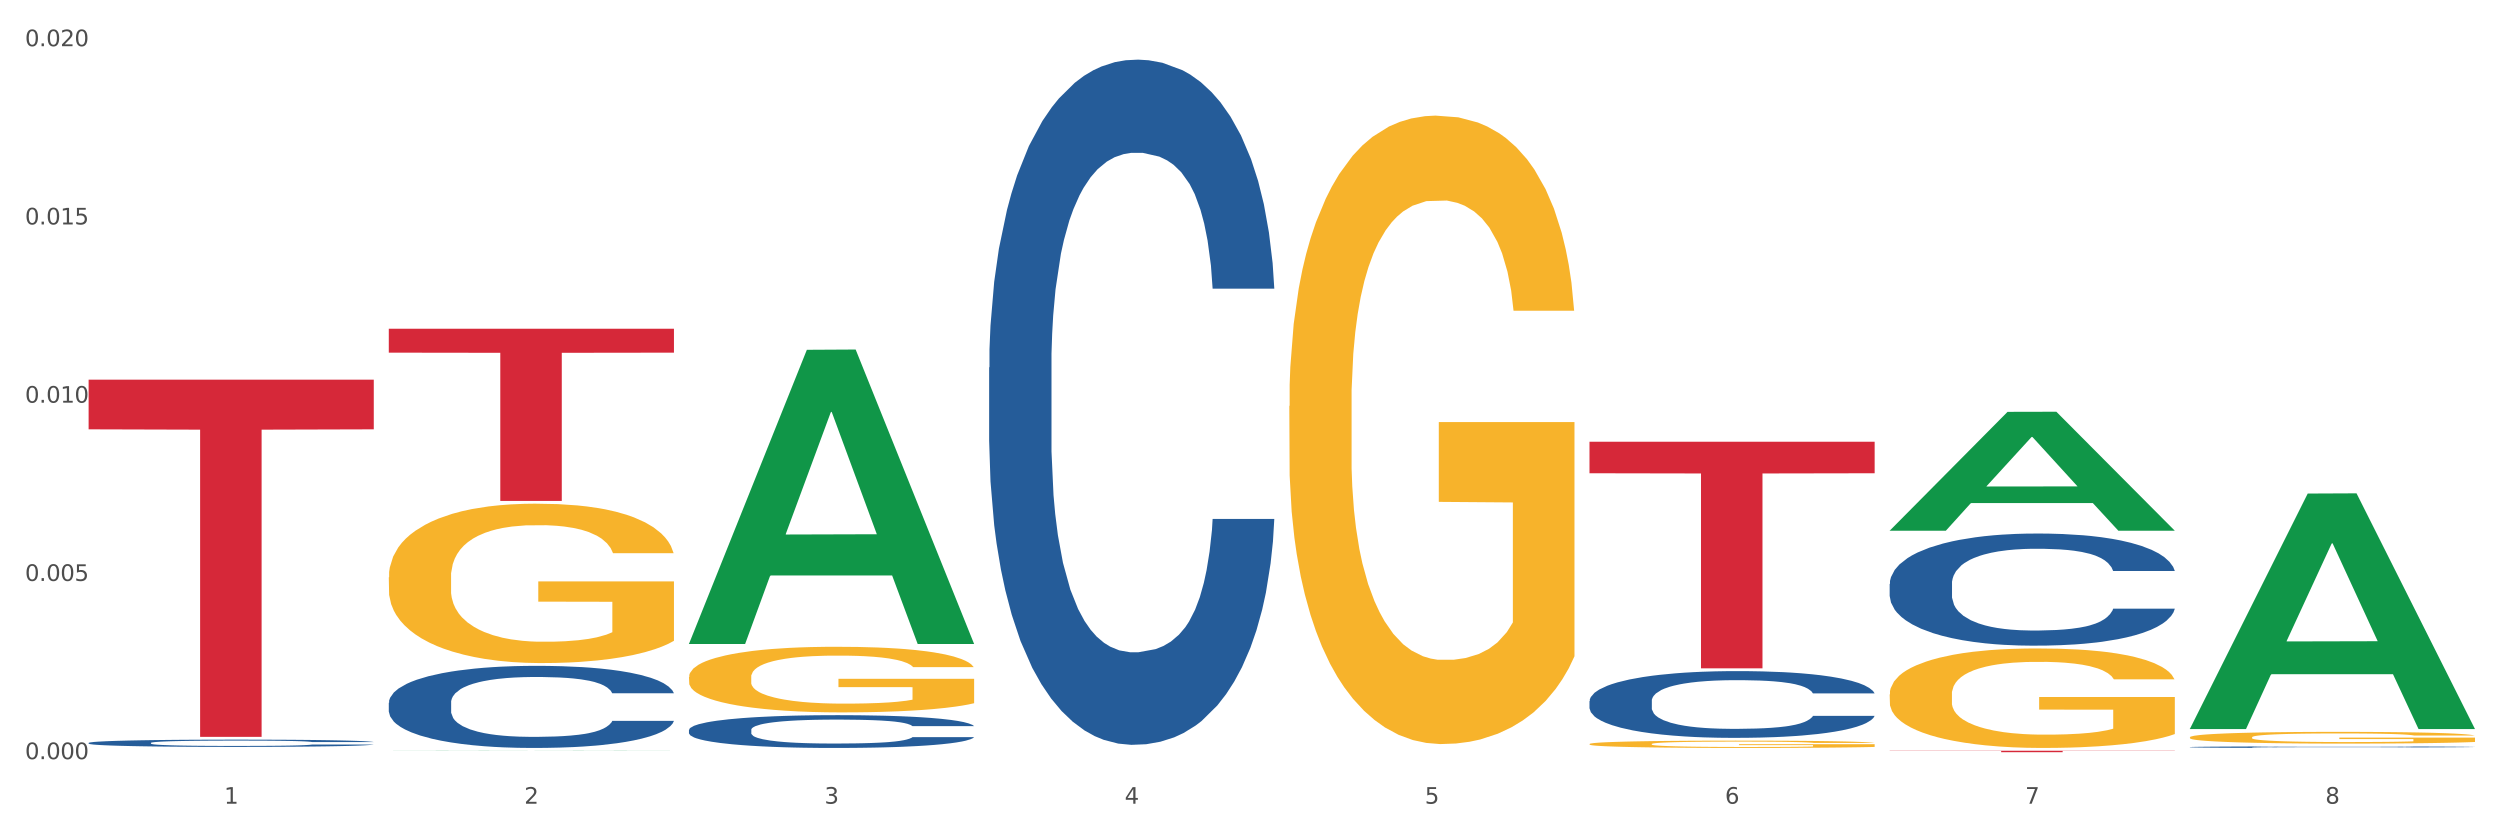
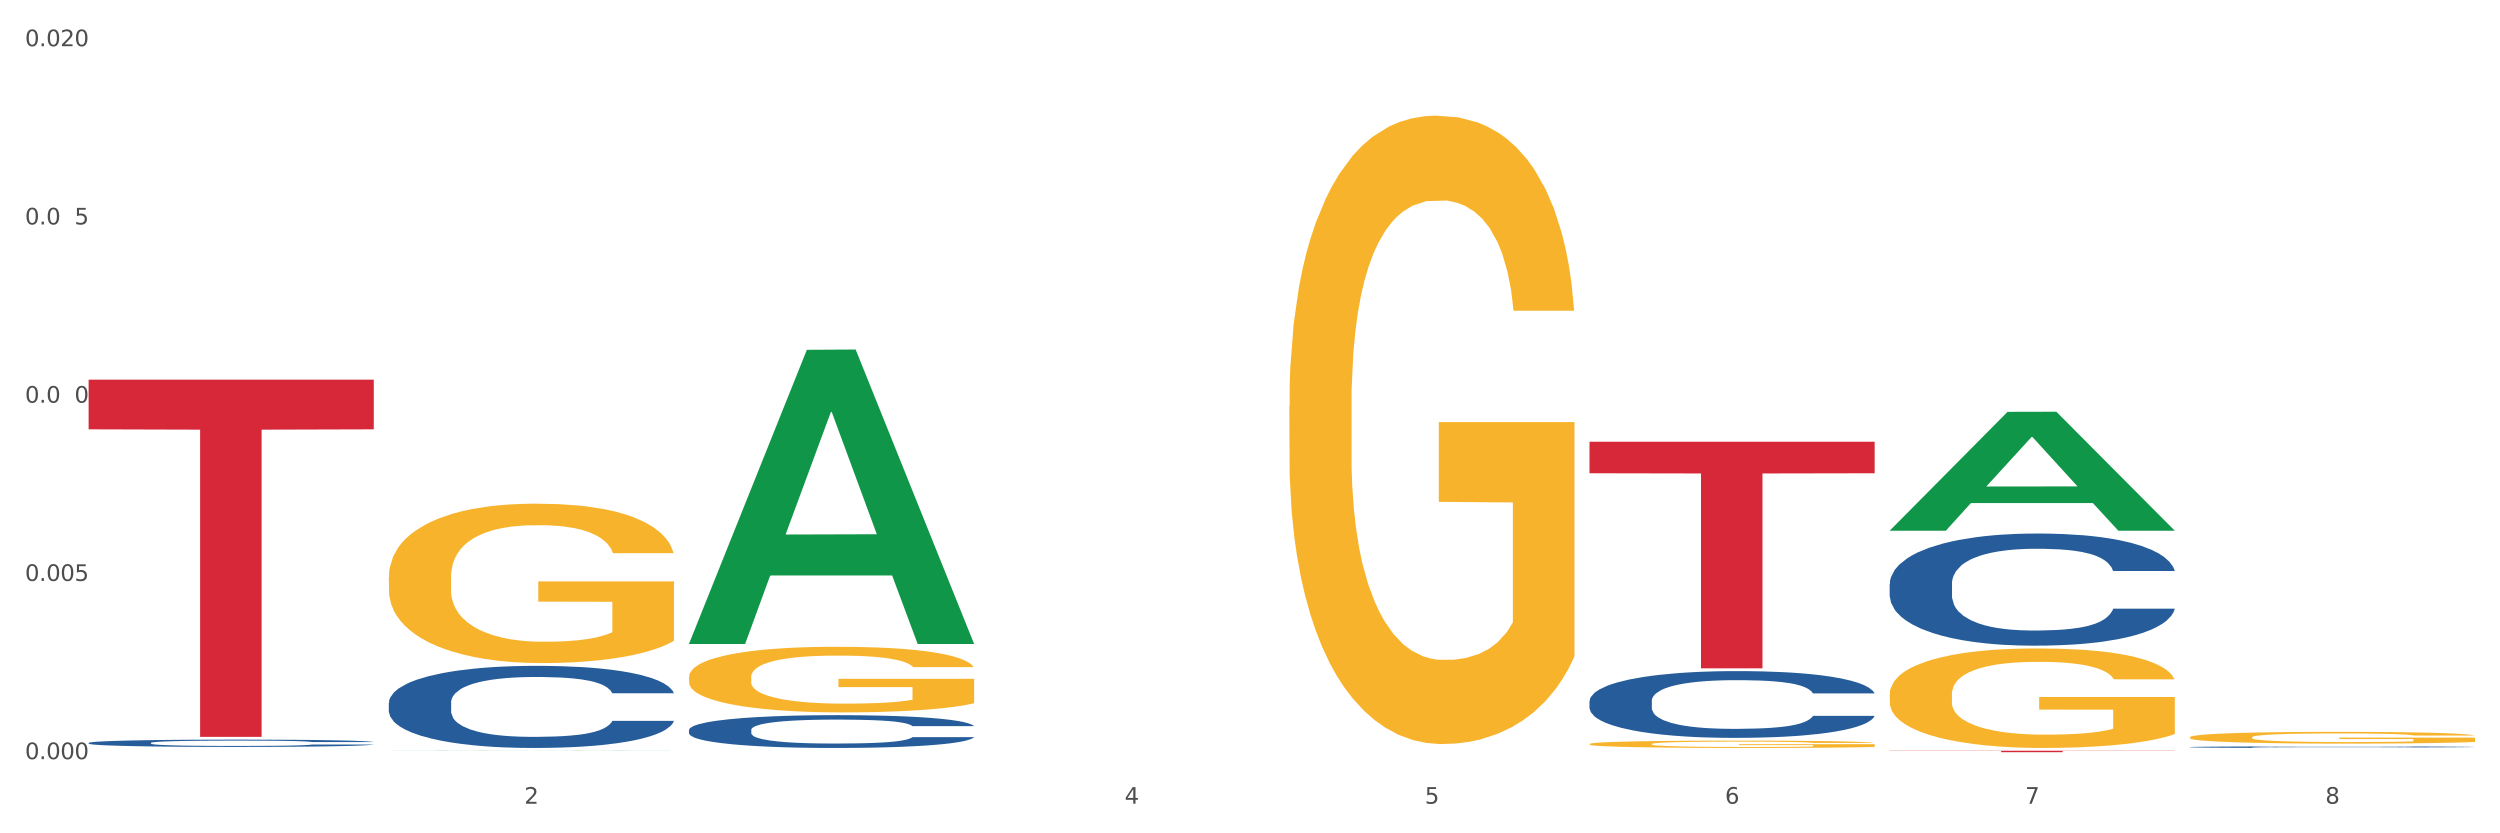
<svg xmlns="http://www.w3.org/2000/svg" xmlns:xlink="http://www.w3.org/1999/xlink" width="1080pt" height="360pt" viewBox="0 0 1080 360" version="1.1">
  <rect x="0" y="0" width="1080" height="360" fill="#333333" stroke="none" />
  <defs>
    <style type="text/css">*{stroke-linejoin: round; stroke-linecap: butt}</style>
  </defs>
  <g id="figure_1">
    <g id="patch_1">
      <path d="M 0 360  L 1080 360  L 1080 0  L 0 0  z " style="fill: #ffffff; stroke: #ffffff; stroke-linejoin: miter" />
    </g>
    <g id="axes_1">
      <g id="matplotlib.axis_1">
        <g id="xtick_1">
          <g id="text_1">
            <g style="fill: #4d4d4d" transform="translate(96.825 347.204) scale(0.096 -0.096)">
              <defs>
-                 <path id="DejaVuSans-31" d="M 794 531  L 1825 531  L 1825 4091  L 703 3866  L 703 4441  L 1819 4666  L 2450 4666  L 2450 531  L 3481 531  L 3481 0  L 794 0  L 794 531  z " transform="scale(0.016)" />
-               </defs>
+                 </defs>
              <use xlink:href="#DejaVuSans-31" />
            </g>
          </g>
        </g>
        <g id="xtick_2">
          <g id="text_2">
            <g style="fill: #4d4d4d" transform="translate(226.5 347.204) scale(0.096 -0.096)">
              <defs>
                <path id="DejaVuSans-32" d="M 1228 531  L 3431 531  L 3431 0  L 469 0  L 469 531  Q 828 903 1448 1529  Q 2069 2156 2228 2338  Q 2531 2678 2651 2914  Q 2772 3150 2772 3378  Q 2772 3750 2511 3984  Q 2250 4219 1831 4219  Q 1534 4219 1204 4116  Q 875 4013 500 3803  L 500 4441  Q 881 4594 1212 4672  Q 1544 4750 1819 4750  Q 2544 4750 2975 4387  Q 3406 4025 3406 3419  Q 3406 3131 3298 2873  Q 3191 2616 2906 2266  Q 2828 2175 2409 1742  Q 1991 1309 1228 531  z " transform="scale(0.016)" />
              </defs>
              <use xlink:href="#DejaVuSans-32" />
            </g>
          </g>
        </g>
        <g id="xtick_3">
          <g id="text_3">
            <g style="fill: #4d4d4d" transform="translate(356.175 347.204) scale(0.096 -0.096)">
              <defs>
-                 <path id="DejaVuSans-33" d="M 2597 2516  Q 3050 2419 3304 2112  Q 3559 1806 3559 1356  Q 3559 666 3084 287  Q 2609 -91 1734 -91  Q 1441 -91 1130 -33  Q 819 25 488 141  L 488 750  Q 750 597 1062 519  Q 1375 441 1716 441  Q 2309 441 2620 675  Q 2931 909 2931 1356  Q 2931 1769 2642 2001  Q 2353 2234 1838 2234  L 1294 2234  L 1294 2753  L 1863 2753  Q 2328 2753 2575 2939  Q 2822 3125 2822 3475  Q 2822 3834 2567 4026  Q 2313 4219 1838 4219  Q 1578 4219 1281 4162  Q 984 4106 628 3988  L 628 4550  Q 988 4650 1302 4700  Q 1616 4750 1894 4750  Q 2613 4750 3031 4423  Q 3450 4097 3450 3541  Q 3450 3153 3228 2886  Q 3006 2619 2597 2516  z " transform="scale(0.016)" />
-               </defs>
+                 </defs>
              <use xlink:href="#DejaVuSans-33" />
            </g>
          </g>
        </g>
        <g id="xtick_4">
          <g id="text_4">
            <g style="fill: #4d4d4d" transform="translate(485.85 347.204) scale(0.096 -0.096)">
              <defs>
                <path id="DejaVuSans-34" d="M 2419 4116  L 825 1625  L 2419 1625  L 2419 4116  z M 2253 4666  L 3047 4666  L 3047 1625  L 3713 1625  L 3713 1100  L 3047 1100  L 3047 0  L 2419 0  L 2419 1100  L 313 1100  L 313 1709  L 2253 4666  z " transform="scale(0.016)" />
              </defs>
              <use xlink:href="#DejaVuSans-34" />
            </g>
          </g>
        </g>
        <g id="xtick_5">
          <g id="text_5">
            <g style="fill: #4d4d4d" transform="translate(615.525 347.204) scale(0.096 -0.096)">
              <defs>
                <path id="DejaVuSans-35" d="M 691 4666  L 3169 4666  L 3169 4134  L 1269 4134  L 1269 2991  Q 1406 3038 1543 3061  Q 1681 3084 1819 3084  Q 2600 3084 3056 2656  Q 3513 2228 3513 1497  Q 3513 744 3044 326  Q 2575 -91 1722 -91  Q 1428 -91 1123 -41  Q 819 9 494 109  L 494 744  Q 775 591 1075 516  Q 1375 441 1709 441  Q 2250 441 2565 725  Q 2881 1009 2881 1497  Q 2881 1984 2565 2268  Q 2250 2553 1709 2553  Q 1456 2553 1204 2497  Q 953 2441 691 2322  L 691 4666  z " transform="scale(0.016)" />
              </defs>
              <use xlink:href="#DejaVuSans-35" />
            </g>
          </g>
        </g>
        <g id="xtick_6">
          <g id="text_6">
            <g style="fill: #4d4d4d" transform="translate(745.2 347.204) scale(0.096 -0.096)">
              <defs>
                <path id="DejaVuSans-36" d="M 2113 2584  Q 1688 2584 1439 2293  Q 1191 2003 1191 1497  Q 1191 994 1439 701  Q 1688 409 2113 409  Q 2538 409 2786 701  Q 3034 994 3034 1497  Q 3034 2003 2786 2293  Q 2538 2584 2113 2584  z M 3366 4563  L 3366 3988  Q 3128 4100 2886 4159  Q 2644 4219 2406 4219  Q 1781 4219 1451 3797  Q 1122 3375 1075 2522  Q 1259 2794 1537 2939  Q 1816 3084 2150 3084  Q 2853 3084 3261 2657  Q 3669 2231 3669 1497  Q 3669 778 3244 343  Q 2819 -91 2113 -91  Q 1303 -91 875 529  Q 447 1150 447 2328  Q 447 3434 972 4092  Q 1497 4750 2381 4750  Q 2619 4750 2861 4703  Q 3103 4656 3366 4563  z " transform="scale(0.016)" />
              </defs>
              <use xlink:href="#DejaVuSans-36" />
            </g>
          </g>
        </g>
        <g id="xtick_7">
          <g id="text_7">
            <g style="fill: #4d4d4d" transform="translate(874.875 347.204) scale(0.096 -0.096)">
              <defs>
                <path id="DejaVuSans-37" d="M 525 4666  L 3525 4666  L 3525 4397  L 1831 0  L 1172 0  L 2766 4134  L 525 4134  L 525 4666  z " transform="scale(0.016)" />
              </defs>
              <use xlink:href="#DejaVuSans-37" />
            </g>
          </g>
        </g>
        <g id="xtick_8">
          <g id="text_8">
            <g style="fill: #4d4d4d" transform="translate(1004.55 347.204) scale(0.096 -0.096)">
              <defs>
                <path id="DejaVuSans-38" d="M 2034 2216  Q 1584 2216 1326 1975  Q 1069 1734 1069 1313  Q 1069 891 1326 650  Q 1584 409 2034 409  Q 2484 409 2743 651  Q 3003 894 3003 1313  Q 3003 1734 2745 1975  Q 2488 2216 2034 2216  z M 1403 2484  Q 997 2584 770 2862  Q 544 3141 544 3541  Q 544 4100 942 4425  Q 1341 4750 2034 4750  Q 2731 4750 3128 4425  Q 3525 4100 3525 3541  Q 3525 3141 3298 2862  Q 3072 2584 2669 2484  Q 3125 2378 3379 2068  Q 3634 1759 3634 1313  Q 3634 634 3220 271  Q 2806 -91 2034 -91  Q 1263 -91 848 271  Q 434 634 434 1313  Q 434 1759 690 2068  Q 947 2378 1403 2484  z M 1172 3481  Q 1172 3119 1398 2916  Q 1625 2713 2034 2713  Q 2441 2713 2670 2916  Q 2900 3119 2900 3481  Q 2900 3844 2670 4047  Q 2441 4250 2034 4250  Q 1625 4250 1398 4047  Q 1172 3844 1172 3481  z " transform="scale(0.016)" />
              </defs>
              <use xlink:href="#DejaVuSans-38" />
            </g>
          </g>
        </g>
        <g id="xtick_9" />
        <g id="xtick_10" />
        <g id="xtick_11" />
        <g id="xtick_12" />
        <g id="xtick_13" />
        <g id="xtick_14" />
        <g id="xtick_15" />
      </g>
      <g id="matplotlib.axis_2">
        <g id="ytick_1">
          <g id="text_9">
            <g style="fill: #4d4d4d" transform="translate(10.8 327.959) scale(0.096 -0.096)">
              <defs>
                <path id="DejaVuSans-30" d="M 2034 4250  Q 1547 4250 1301 3770  Q 1056 3291 1056 2328  Q 1056 1369 1301 889  Q 1547 409 2034 409  Q 2525 409 2770 889  Q 3016 1369 3016 2328  Q 3016 3291 2770 3770  Q 2525 4250 2034 4250  z M 2034 4750  Q 2819 4750 3233 4129  Q 3647 3509 3647 2328  Q 3647 1150 3233 529  Q 2819 -91 2034 -91  Q 1250 -91 836 529  Q 422 1150 422 2328  Q 422 3509 836 4129  Q 1250 4750 2034 4750  z " transform="scale(0.016)" />
                <path id="DejaVuSans-2e" d="M 684 794  L 1344 794  L 1344 0  L 684 0  L 684 794  z " transform="scale(0.016)" />
              </defs>
              <use xlink:href="#DejaVuSans-30" />
              <use xlink:href="#DejaVuSans-2e" transform="translate(63.623 0)" />
              <use xlink:href="#DejaVuSans-30" transform="translate(95.41 0)" />
              <use xlink:href="#DejaVuSans-30" transform="translate(159.033 0)" />
              <use xlink:href="#DejaVuSans-30" transform="translate(222.656 0)" />
            </g>
          </g>
        </g>
        <g id="ytick_2">
          <g id="text_10">
            <g style="fill: #4d4d4d" transform="translate(10.8 250.961) scale(0.096 -0.096)">
              <use xlink:href="#DejaVuSans-30" />
              <use xlink:href="#DejaVuSans-2e" transform="translate(63.623 0)" />
              <use xlink:href="#DejaVuSans-30" transform="translate(95.41 0)" />
              <use xlink:href="#DejaVuSans-30" transform="translate(159.033 0)" />
              <use xlink:href="#DejaVuSans-35" transform="translate(222.656 0)" />
            </g>
          </g>
        </g>
        <g id="ytick_3">
          <g id="text_11">
            <g style="fill: #4d4d4d" transform="translate(10.8 173.963) scale(0.096 -0.096)">
              <use xlink:href="#DejaVuSans-30" />
              <use xlink:href="#DejaVuSans-2e" transform="translate(63.623 0)" />
              <use xlink:href="#DejaVuSans-30" transform="translate(95.41 0)" />
              <use xlink:href="#DejaVuSans-31" transform="translate(159.033 0)" />
              <use xlink:href="#DejaVuSans-30" transform="translate(222.656 0)" />
            </g>
          </g>
        </g>
        <g id="ytick_4">
          <g id="text_12">
            <g style="fill: #4d4d4d" transform="translate(10.8 96.965) scale(0.096 -0.096)">
              <use xlink:href="#DejaVuSans-30" />
              <use xlink:href="#DejaVuSans-2e" transform="translate(63.623 0)" />
              <use xlink:href="#DejaVuSans-30" transform="translate(95.41 0)" />
              <use xlink:href="#DejaVuSans-31" transform="translate(159.033 0)" />
              <use xlink:href="#DejaVuSans-35" transform="translate(222.656 0)" />
            </g>
          </g>
        </g>
        <g id="ytick_5">
          <g id="text_13">
            <g style="fill: #4d4d4d" transform="translate(10.8 19.967) scale(0.096 -0.096)">
              <use xlink:href="#DejaVuSans-30" />
              <use xlink:href="#DejaVuSans-2e" transform="translate(63.623 0)" />
              <use xlink:href="#DejaVuSans-30" transform="translate(95.41 0)" />
              <use xlink:href="#DejaVuSans-32" transform="translate(159.033 0)" />
              <use xlink:href="#DejaVuSans-30" transform="translate(222.656 0)" />
            </g>
          </g>
        </g>
        <g id="ytick_6" />
        <g id="ytick_7" />
        <g id="ytick_8" />
        <g id="ytick_9" />
      </g>
      <g id="PolyCollection_1">
        <path d="M 167.958 324.392  L 168.085 324.391  L 218.886 324.312  L 239.968 324.312  L 291.149 324.392  L 266.765 324.392  L 255.716 324.373  L 203.264 324.373  L 202.883 324.373  L 192.215 324.392  L 167.958 324.392  L 167.958 324.392  L 209.869 324.362  L 249.112 324.362  L 229.681 324.329  L 229.427 324.329  L 229.173 324.329  L 209.742 324.362  L 209.869 324.362  L 167.958 324.392  z " clip-path="url(#pd0678cd070)" style="fill: #109648" />
        <path d="M 686.658 302.876  L 686.804 302.849  L 686.804 302.112  L 687.241 301.111  L 688.843 299.267  L 690.881 297.871  L 694.376 296.238  L 696.269 295.553  L 698.745 294.789  L 703.841 293.551  L 709.666 292.498  L 713.743 291.918  L 716.801 291.549  L 723.645 290.891  L 727.577 290.601  L 731.654 290.364  L 735.149 290.206  L 740.973 290.022  L 745.633 289.943  L 751.021 289.916  L 755.535 289.943  L 761.505 290.048  L 770.242 290.364  L 773.591 290.549  L 778.105 290.865  L 782.765 291.286  L 786.551 291.707  L 790.92 292.313  L 795.434 293.104  L 799.802 294.104  L 802.86 295.026  L 805.336 296.001  L 807.52 297.186  L 809.122 298.477  L 809.85 299.557  L 783.202 299.557  L 782.474 298.582  L 781.018 297.529  L 779.562 296.818  L 777.96 296.238  L 775.484 295.58  L 773.3 295.158  L 769.66 294.658  L 766.311 294.342  L 763.544 294.157  L 760.195 293.999  L 753.059 293.841  L 747.963 293.841  L 744.759 293.894  L 740.828 294.025  L 737.479 294.21  L 733.547 294.526  L 730.489 294.868  L 727.431 295.316  L 725.684 295.632  L 723.063 296.212  L 721.315 296.686  L 718.985 297.502  L 717.675 298.082  L 715.345 299.583  L 714.326 300.69  L 713.889 301.453  L 713.597 302.296  L 713.597 306.405  L 714.471 308.249  L 715.199 309.039  L 716.364 309.935  L 718.548 311.094  L 721.752 312.227  L 725.101 313.043  L 727.868 313.544  L 730.489 313.912  L 733.11 314.202  L 736.314 314.465  L 738.935 314.624  L 742.866 314.782  L 747.526 314.861  L 751.166 314.861  L 758.593 314.729  L 761.942 314.597  L 765.146 314.413  L 768.64 314.123  L 771.407 313.807  L 773.009 313.57  L 775.63 313.069  L 777.669 312.543  L 779.416 311.937  L 780.581 311.41  L 781.891 310.62  L 782.911 309.724  L 783.202 309.25  L 809.85 309.25  L 809.267 310.198  L 808.248 311.12  L 806.209 312.358  L 804.608 313.069  L 802.132 313.939  L 799.511 314.676  L 795.871 315.493  L 792.521 316.099  L 789.027 316.625  L 785.241 317.1  L 778.397 317.758  L 775.921 317.942  L 770.679 318.258  L 766.602 318.443  L 760.632 318.627  L 754.516 318.733  L 748.109 318.759  L 742.429 318.706  L 736.168 318.548  L 732.236 318.39  L 727.868 318.153  L 722.771 317.784  L 717.966 317.337  L 713.452 316.81  L 709.229 316.204  L 705.297 315.519  L 700.201 314.386  L 696.415 313.28  L 693.648 312.253  L 691.755 311.384  L 689.862 310.277  L 688.843 309.514  L 687.241 307.67  L 686.658 305.958  L 686.658 302.876  z " clip-path="url(#pd0678cd070)" style="fill: #255c99" />
        <path d="M 816.334 252.25  L 816.479 252.206  L 816.479 250.967  L 816.916 249.286  L 818.518 246.189  L 820.556 243.844  L 824.051 241.101  L 825.944 239.95  L 828.42 238.667  L 833.516 236.588  L 839.341 234.818  L 843.418 233.844  L 846.476 233.225  L 853.32 232.119  L 857.252 231.632  L 861.329 231.234  L 864.824 230.969  L 870.648 230.659  L 875.308 230.526  L 880.696 230.482  L 885.21 230.526  L 891.18 230.703  L 899.917 231.234  L 903.266 231.544  L 907.781 232.075  L 912.44 232.783  L 916.226 233.49  L 920.595 234.508  L 925.109 235.835  L 929.477 237.517  L 932.535 239.065  L 935.011 240.702  L 937.195 242.693  L 938.797 244.861  L 939.525 246.675  L 912.877 246.675  L 912.149 245.038  L 910.693 243.269  L 909.237 242.074  L 907.635 241.101  L 905.159 239.994  L 902.975 239.287  L 899.335 238.446  L 895.986 237.915  L 893.219 237.605  L 889.87 237.34  L 882.735 237.074  L 877.638 237.074  L 874.434 237.163  L 870.503 237.384  L 867.154 237.694  L 863.222 238.225  L 860.164 238.8  L 857.106 239.552  L 855.359 240.083  L 852.738 241.056  L 850.99 241.853  L 848.66 243.224  L 847.35 244.198  L 845.02 246.72  L 844.001 248.578  L 843.564 249.861  L 843.273 251.277  L 843.273 258.179  L 844.146 261.276  L 844.874 262.604  L 846.039 264.108  L 848.224 266.055  L 851.427 267.957  L 854.776 269.329  L 857.543 270.17  L 860.164 270.789  L 862.785 271.276  L 865.989 271.718  L 868.61 271.984  L 872.541 272.249  L 877.201 272.382  L 880.842 272.382  L 888.268 272.161  L 891.617 271.939  L 894.821 271.63  L 898.316 271.143  L 901.082 270.612  L 902.684 270.214  L 905.305 269.373  L 907.344 268.488  L 909.091 267.471  L 910.256 266.586  L 911.567 265.258  L 912.586 263.754  L 912.877 262.958  L 939.525 262.958  L 938.942 264.55  L 937.923 266.099  L 935.885 268.179  L 934.283 269.373  L 931.807 270.833  L 929.186 272.072  L 925.546 273.444  L 922.197 274.461  L 918.702 275.346  L 914.916 276.143  L 908.072 277.249  L 905.596 277.558  L 900.354 278.089  L 896.277 278.399  L 890.307 278.709  L 884.191 278.886  L 877.784 278.93  L 872.105 278.842  L 865.843 278.576  L 861.911 278.311  L 857.543 277.912  L 852.446 277.293  L 847.641 276.541  L 843.127 275.656  L 838.904 274.638  L 834.972 273.488  L 829.876 271.585  L 826.09 269.727  L 823.323 268.002  L 821.43 266.541  L 819.537 264.683  L 818.518 263.4  L 816.916 260.303  L 816.334 257.427  L 816.334 252.25  z " clip-path="url(#pd0678cd070)" style="fill: #255c99" />
        <path d="M 946.009 322.741  L 946.154 322.741  L 946.154 322.723  L 946.591 322.699  L 948.193 322.656  L 950.232 322.623  L 953.726 322.584  L 955.619 322.568  L 958.095 322.55  L 963.191 322.52  L 969.016 322.495  L 973.093 322.482  L 976.151 322.473  L 982.995 322.457  L 986.927 322.45  L 991.004 322.445  L 994.499 322.441  L 1000.324 322.437  L 1004.983 322.435  L 1010.371 322.434  L 1014.885 322.435  L 1020.855 322.437  L 1029.592 322.445  L 1032.942 322.449  L 1037.456 322.457  L 1042.115 322.467  L 1045.901 322.477  L 1050.27 322.491  L 1054.784 322.51  L 1059.152 322.533  L 1062.21 322.555  L 1064.686 322.578  L 1066.87 322.606  L 1068.472 322.637  L 1069.2 322.663  L 1042.552 322.663  L 1041.824 322.64  L 1040.368 322.615  L 1038.912 322.598  L 1037.31 322.584  L 1034.835 322.568  L 1032.65 322.558  L 1029.01 322.547  L 1025.661 322.539  L 1022.894 322.535  L 1019.545 322.531  L 1012.41 322.527  L 1007.313 322.527  L 1004.11 322.528  L 1000.178 322.532  L 996.829 322.536  L 992.897 322.543  L 989.839 322.552  L 986.781 322.562  L 985.034 322.57  L 982.413 322.583  L 980.665 322.595  L 978.335 322.614  L 977.025 322.628  L 974.695 322.663  L 973.676 322.689  L 973.239 322.708  L 972.948 322.727  L 972.948 322.825  L 973.821 322.869  L 974.549 322.887  L 975.714 322.908  L 977.899 322.936  L 981.102 322.963  L 984.451 322.982  L 987.218 322.994  L 989.839 323.003  L 992.46 323.01  L 995.664 323.016  L 998.285 323.02  L 1002.217 323.023  L 1006.876 323.025  L 1010.517 323.025  L 1017.943 323.022  L 1021.292 323.019  L 1024.496 323.015  L 1027.991 323.008  L 1030.757 323  L 1032.359 322.995  L 1034.98 322.983  L 1037.019 322.97  L 1038.766 322.956  L 1039.931 322.943  L 1041.242 322.925  L 1042.261 322.903  L 1042.552 322.892  L 1069.2 322.892  L 1068.618 322.915  L 1067.598 322.937  L 1065.56 322.966  L 1063.958 322.983  L 1061.482 323.003  L 1058.861 323.021  L 1055.221 323.04  L 1051.872 323.054  L 1048.377 323.067  L 1044.591 323.078  L 1037.747 323.094  L 1035.271 323.098  L 1030.029 323.106  L 1025.952 323.11  L 1019.982 323.114  L 1013.866 323.117  L 1007.459 323.117  L 1001.78 323.116  L 995.518 323.112  L 991.587 323.109  L 987.218 323.103  L 982.121 323.094  L 977.316 323.084  L 972.802 323.071  L 968.579 323.057  L 964.648 323.041  L 959.551 323.014  L 955.765 322.988  L 952.998 322.963  L 951.105 322.943  L 949.212 322.917  L 948.193 322.898  L 946.591 322.855  L 946.009 322.814  L 946.009 322.741  z " clip-path="url(#pd0678cd070)" style="fill: #255c99" />
        <path d="M 167.958 303.583  L 168.104 303.551  L 168.104 302.644  L 168.541 301.413  L 170.142 299.145  L 172.181 297.428  L 175.676 295.42  L 177.569 294.578  L 180.044 293.638  L 185.141 292.115  L 190.965 290.82  L 195.043 290.107  L 198.101 289.653  L 204.945 288.844  L 208.876 288.487  L 212.954 288.196  L 216.448 288.001  L 222.273 287.775  L 226.933 287.677  L 232.32 287.645  L 236.835 287.677  L 242.805 287.807  L 251.542 288.196  L 254.891 288.422  L 259.405 288.811  L 264.065 289.33  L 267.851 289.848  L 272.219 290.593  L 276.733 291.565  L 281.102 292.796  L 284.16 293.93  L 286.635 295.128  L 288.82 296.586  L 290.421 298.173  L 291.149 299.502  L 264.502 299.502  L 263.774 298.303  L 262.317 297.007  L 260.861 296.132  L 259.259 295.42  L 256.784 294.61  L 254.6 294.092  L 250.959 293.476  L 247.61 293.087  L 244.843 292.861  L 241.494 292.666  L 234.359 292.472  L 229.263 292.472  L 226.059 292.537  L 222.127 292.699  L 218.778 292.925  L 214.847 293.314  L 211.789 293.735  L 208.731 294.286  L 206.983 294.675  L 204.362 295.387  L 202.615 295.97  L 200.285 296.975  L 198.974 297.687  L 196.644 299.534  L 195.625 300.895  L 195.188 301.834  L 194.897 302.871  L 194.897 307.924  L 195.771 310.192  L 196.499 311.164  L 197.664 312.265  L 199.848 313.691  L 203.052 315.084  L 206.401 316.088  L 209.167 316.703  L 211.789 317.157  L 214.41 317.513  L 217.613 317.837  L 220.234 318.031  L 224.166 318.226  L 228.826 318.323  L 232.466 318.323  L 239.893 318.161  L 243.242 317.999  L 246.445 317.772  L 249.94 317.416  L 252.707 317.027  L 254.309 316.736  L 256.93 316.12  L 258.968 315.472  L 260.716 314.727  L 261.881 314.079  L 263.191 313.107  L 264.21 312.006  L 264.502 311.423  L 291.149 311.423  L 290.567 312.589  L 289.548 313.723  L 287.509 315.245  L 285.907 316.12  L 283.432 317.189  L 280.811 318.096  L 277.17 319.1  L 273.821 319.846  L 270.326 320.493  L 266.54 321.077  L 259.696 321.886  L 257.221 322.113  L 251.979 322.502  L 247.901 322.729  L 241.931 322.955  L 235.815 323.085  L 229.408 323.117  L 223.729 323.053  L 217.468 322.858  L 213.536 322.664  L 209.167 322.372  L 204.071 321.919  L 199.266 321.368  L 194.751 320.72  L 190.529 319.975  L 186.597 319.133  L 181.5 317.74  L 177.714 316.379  L 174.948 315.116  L 173.055 314.047  L 171.162 312.686  L 170.142 311.747  L 168.541 309.479  L 167.958 307.374  L 167.958 303.583  z " clip-path="url(#pd0678cd070)" style="fill: #255c99" />
        <path d="M 38.283 320.932  L 38.429 320.929  L 38.429 320.849  L 38.865 320.74  L 40.467 320.539  L 42.506 320.386  L 46.001 320.208  L 47.894 320.134  L 50.369 320.05  L 55.466 319.915  L 61.29 319.8  L 65.368 319.737  L 68.426 319.697  L 75.27 319.625  L 79.201 319.594  L 83.278 319.568  L 86.773 319.551  L 92.598 319.53  L 97.258 319.522  L 102.645 319.519  L 107.159 319.522  L 113.13 319.533  L 121.867 319.568  L 125.216 319.588  L 129.73 319.622  L 134.39 319.668  L 138.176 319.714  L 142.544 319.78  L 147.058 319.866  L 151.427 319.976  L 154.485 320.076  L 156.96 320.182  L 159.144 320.312  L 160.746 320.452  L 161.474 320.57  L 134.827 320.57  L 134.098 320.464  L 132.642 320.349  L 131.186 320.272  L 129.584 320.208  L 127.109 320.137  L 124.925 320.091  L 121.284 320.036  L 117.935 320.001  L 115.168 319.981  L 111.819 319.964  L 104.684 319.947  L 99.587 319.947  L 96.384 319.953  L 92.452 319.967  L 89.103 319.987  L 85.171 320.022  L 82.113 320.059  L 79.056 320.108  L 77.308 320.142  L 74.687 320.205  L 72.94 320.257  L 70.61 320.346  L 69.299 320.409  L 66.969 320.573  L 65.95 320.694  L 65.513 320.777  L 65.222 320.869  L 65.222 321.317  L 66.096 321.518  L 66.824 321.604  L 67.989 321.702  L 70.173 321.828  L 73.377 321.952  L 76.726 322.041  L 79.492 322.096  L 82.113 322.136  L 84.735 322.167  L 87.938 322.196  L 90.559 322.213  L 94.491 322.231  L 99.151 322.239  L 102.791 322.239  L 110.217 322.225  L 113.567 322.21  L 116.77 322.19  L 120.265 322.159  L 123.032 322.124  L 124.633 322.098  L 127.255 322.044  L 129.293 321.986  L 131.041 321.92  L 132.205 321.863  L 133.516 321.777  L 134.535 321.679  L 134.827 321.627  L 161.474 321.627  L 160.892 321.731  L 159.873 321.831  L 157.834 321.966  L 156.232 322.044  L 153.757 322.139  L 151.136 322.219  L 147.495 322.308  L 144.146 322.374  L 140.651 322.432  L 136.865 322.483  L 130.021 322.555  L 127.546 322.575  L 122.304 322.61  L 118.226 322.63  L 112.256 322.65  L 106.14 322.661  L 99.733 322.664  L 94.054 322.659  L 87.793 322.641  L 83.861 322.624  L 79.492 322.598  L 74.396 322.558  L 69.59 322.509  L 65.076 322.452  L 60.854 322.386  L 56.922 322.311  L 51.825 322.188  L 48.039 322.067  L 45.273 321.955  L 43.38 321.86  L 41.487 321.739  L 40.467 321.656  L 38.865 321.455  L 38.283 321.268  L 38.283 320.932  z " clip-path="url(#pd0678cd070)" style="fill: #255c99" />
        <path d="M 38.283 164.029  L 161.474 164.029  L 161.474 185.471  L 113.015 185.616  L 113.015 318.325  L 86.45 318.325  L 86.45 185.616  L 38.283 185.471  L 38.283 164.174  L 38.283 164.029  z " clip-path="url(#pd0678cd070)" style="fill: #d62839" />
-         <path d="M 167.958 142.008  L 291.149 142.008  L 291.149 152.345  L 242.69 152.415  L 242.69 216.392  L 216.125 216.392  L 216.125 152.415  L 167.958 152.345  L 167.958 142.078  L 167.958 142.008  z " clip-path="url(#pd0678cd070)" style="fill: #d62839" />
-         <path d="M 167.958 249.408  L 168.104 249.346  L 168.104 247.082  L 168.394 245.132  L 169.849 240.415  L 172.031 236.516  L 173.63 234.441  L 175.23 232.743  L 177.121 231.045  L 179.448 229.284  L 183.666 226.705  L 186.284 225.384  L 189.484 224.001  L 195.302 221.988  L 199.52 220.856  L 203.883 219.913  L 211.01 218.781  L 215.664 218.278  L 220.609 217.9  L 226.572 217.649  L 231.081 217.586  L 240.971 217.775  L 249.407 218.341  L 253.479 218.781  L 258.715 219.536  L 261.479 220.039  L 265.988 221.045  L 270.642 222.366  L 273.842 223.498  L 278.641 225.636  L 282.277 227.774  L 285.623 230.416  L 287.368 232.239  L 288.677 233.937  L 289.84 235.887  L 291.004 238.969  L 264.824 238.969  L 263.806 236.768  L 262.206 234.692  L 259.879 232.68  L 257.843 231.422  L 254.352 229.85  L 251.152 228.843  L 247.807 228.089  L 243.735 227.46  L 240.535 227.145  L 236.026 226.894  L 227.154 226.957  L 221.191 227.46  L 217.118 228.089  L 214.5 228.655  L 212.173 229.284  L 209.555 230.164  L 206.501 231.485  L 204.319 232.68  L 202.138 234.189  L 200.392 235.698  L 198.792 237.459  L 197.483 239.346  L 196.465 241.296  L 195.593 243.685  L 194.865 247.648  L 194.865 256.263  L 195.156 258.213  L 195.883 260.792  L 196.756 262.741  L 198.211 265.068  L 199.52 266.64  L 201.992 268.904  L 204.756 270.791  L 206.937 271.986  L 209.119 272.992  L 212.9 274.376  L 217.118 275.508  L 220.754 276.2  L 225.699 276.829  L 229.045 277.08  L 231.954 277.206  L 239.08 277.206  L 244.171 277.017  L 249.843 276.577  L 254.207 276.011  L 257.843 275.319  L 261.915 274.187  L 264.533 273.118  L 264.533 259.974  L 232.535 259.911  L 232.535 251.169  L 291.149 251.169  L 291.149 276.829  L 288.677 278.149  L 285.913 279.344  L 283.005 280.413  L 278.641 281.734  L 273.405 282.992  L 268.751 283.872  L 263.806 284.627  L 257.988 285.319  L 250.425 285.948  L 245.771 286.199  L 239.953 286.388  L 233.117 286.451  L 227.154 286.325  L 221.336 286.011  L 215.227 285.445  L 209.264 284.627  L 204.756 283.809  L 200.247 282.803  L 195.447 281.482  L 191.666 280.225  L 188.757 279.093  L 185.557 277.646  L 182.066 275.759  L 179.448 274.061  L 177.121 272.3  L 174.649 270.036  L 172.903 268.087  L 171.158 265.634  L 170.14 263.81  L 168.976 260.98  L 168.104 257.018  L 167.958 249.408  z " clip-path="url(#pd0678cd070)" style="fill: #f7b32b" />
+         <path d="M 167.958 249.408  L 168.104 249.346  L 168.104 247.082  L 168.394 245.132  L 169.849 240.415  L 172.031 236.516  L 173.63 234.441  L 175.23 232.743  L 177.121 231.045  L 179.448 229.284  L 183.666 226.705  L 186.284 225.384  L 189.484 224.001  L 195.302 221.988  L 199.52 220.856  L 203.883 219.913  L 211.01 218.781  L 215.664 218.278  L 220.609 217.9  L 226.572 217.649  L 231.081 217.586  L 240.971 217.775  L 249.407 218.341  L 253.479 218.781  L 261.479 220.039  L 265.988 221.045  L 270.642 222.366  L 273.842 223.498  L 278.641 225.636  L 282.277 227.774  L 285.623 230.416  L 287.368 232.239  L 288.677 233.937  L 289.84 235.887  L 291.004 238.969  L 264.824 238.969  L 263.806 236.768  L 262.206 234.692  L 259.879 232.68  L 257.843 231.422  L 254.352 229.85  L 251.152 228.843  L 247.807 228.089  L 243.735 227.46  L 240.535 227.145  L 236.026 226.894  L 227.154 226.957  L 221.191 227.46  L 217.118 228.089  L 214.5 228.655  L 212.173 229.284  L 209.555 230.164  L 206.501 231.485  L 204.319 232.68  L 202.138 234.189  L 200.392 235.698  L 198.792 237.459  L 197.483 239.346  L 196.465 241.296  L 195.593 243.685  L 194.865 247.648  L 194.865 256.263  L 195.156 258.213  L 195.883 260.792  L 196.756 262.741  L 198.211 265.068  L 199.52 266.64  L 201.992 268.904  L 204.756 270.791  L 206.937 271.986  L 209.119 272.992  L 212.9 274.376  L 217.118 275.508  L 220.754 276.2  L 225.699 276.829  L 229.045 277.08  L 231.954 277.206  L 239.08 277.206  L 244.171 277.017  L 249.843 276.577  L 254.207 276.011  L 257.843 275.319  L 261.915 274.187  L 264.533 273.118  L 264.533 259.974  L 232.535 259.911  L 232.535 251.169  L 291.149 251.169  L 291.149 276.829  L 288.677 278.149  L 285.913 279.344  L 283.005 280.413  L 278.641 281.734  L 273.405 282.992  L 268.751 283.872  L 263.806 284.627  L 257.988 285.319  L 250.425 285.948  L 245.771 286.199  L 239.953 286.388  L 233.117 286.451  L 227.154 286.325  L 221.336 286.011  L 215.227 285.445  L 209.264 284.627  L 204.756 283.809  L 200.247 282.803  L 195.447 281.482  L 191.666 280.225  L 188.757 279.093  L 185.557 277.646  L 182.066 275.759  L 179.448 274.061  L 177.121 272.3  L 174.649 270.036  L 172.903 268.087  L 171.158 265.634  L 170.14 263.81  L 168.976 260.98  L 168.104 257.018  L 167.958 249.408  z " clip-path="url(#pd0678cd070)" style="fill: #f7b32b" />
        <path d="M 686.658 190.842  L 809.85 190.842  L 809.85 204.444  L 761.391 204.536  L 761.391 288.722  L 734.826 288.722  L 734.826 204.536  L 686.658 204.444  L 686.658 190.934  L 686.658 190.842  z " clip-path="url(#pd0678cd070)" style="fill: #d62839" />
        <path d="M 816.334 324.312  L 939.525 324.312  L 939.525 324.4  L 891.066 324.401  L 891.066 324.95  L 864.501 324.95  L 864.501 324.401  L 816.334 324.4  L 816.334 324.312  L 816.334 324.312  z " clip-path="url(#pd0678cd070)" style="fill: #d62839" />
-         <path d="M 427.308 158.765  L 427.454 158.495  L 427.454 150.925  L 427.891 140.653  L 429.493 121.729  L 431.531 107.401  L 435.026 90.64  L 436.919 83.612  L 439.394 75.772  L 444.491 63.066  L 450.316 52.253  L 454.393 46.305  L 457.451 42.52  L 464.295 35.762  L 468.226 32.788  L 472.304 30.355  L 475.798 28.733  L 481.623 26.841  L 486.283 26.03  L 491.671 25.759  L 496.185 26.03  L 502.155 27.111  L 510.892 30.355  L 514.241 32.248  L 518.755 35.492  L 523.415 39.817  L 527.201 44.142  L 531.57 50.36  L 536.084 58.47  L 540.452 68.743  L 543.51 78.205  L 545.986 88.207  L 548.17 100.372  L 549.772 113.619  L 550.5 124.703  L 523.852 124.703  L 523.124 114.7  L 521.668 103.887  L 520.211 96.588  L 518.61 90.64  L 516.134 83.882  L 513.95 79.557  L 510.31 74.42  L 506.96 71.176  L 504.194 69.284  L 500.844 67.662  L 493.709 66.04  L 488.613 66.04  L 485.409 66.58  L 481.478 67.932  L 478.128 69.824  L 474.197 73.068  L 471.139 76.583  L 468.081 81.179  L 466.333 84.423  L 463.712 90.37  L 461.965 95.236  L 459.635 103.617  L 458.325 109.564  L 455.995 124.973  L 454.975 136.327  L 454.539 144.167  L 454.247 152.818  L 454.247 194.99  L 455.121 213.914  L 455.849 222.024  L 457.014 231.216  L 459.198 243.11  L 462.402 254.735  L 465.751 263.115  L 468.518 268.252  L 471.139 272.036  L 473.76 275.01  L 476.963 277.713  L 479.585 279.336  L 483.516 280.958  L 488.176 281.769  L 491.816 281.769  L 499.243 280.417  L 502.592 279.065  L 505.795 277.173  L 509.29 274.199  L 512.057 270.955  L 513.659 268.522  L 516.28 263.386  L 518.318 257.979  L 520.066 251.761  L 521.231 246.354  L 522.541 238.244  L 523.561 229.053  L 523.852 224.187  L 550.5 224.187  L 549.917 233.919  L 548.898 243.381  L 546.859 256.087  L 545.257 263.386  L 542.782 272.307  L 540.161 279.876  L 536.52 288.257  L 533.171 294.474  L 529.677 299.881  L 525.89 304.747  L 519.047 311.506  L 516.571 313.398  L 511.329 316.642  L 507.252 318.534  L 501.281 320.427  L 495.165 321.508  L 488.758 321.778  L 483.079 321.238  L 476.818 319.616  L 472.886 317.994  L 468.518 315.561  L 463.421 311.776  L 458.616 307.18  L 454.102 301.773  L 449.879 295.556  L 445.947 288.527  L 440.851 276.902  L 437.065 265.548  L 434.298 255.005  L 432.405 246.084  L 430.512 234.73  L 429.493 226.89  L 427.891 207.967  L 427.308 190.395  L 427.308 158.765  z " clip-path="url(#pd0678cd070)" style="fill: #255c99" />
        <path d="M 297.633 315.315  L 297.779 315.302  L 297.779 314.94  L 298.216 314.448  L 299.817 313.543  L 301.856 312.857  L 305.351 312.055  L 307.244 311.718  L 309.719 311.343  L 314.816 310.735  L 320.641 310.217  L 324.718 309.933  L 327.776 309.752  L 334.62 309.428  L 338.551 309.286  L 342.629 309.169  L 346.123 309.092  L 351.948 309.001  L 356.608 308.962  L 361.996 308.949  L 366.51 308.962  L 372.48 309.014  L 381.217 309.169  L 384.566 309.26  L 389.08 309.415  L 393.74 309.622  L 397.526 309.829  L 401.894 310.127  L 406.409 310.515  L 410.777 311.007  L 413.835 311.46  L 416.31 311.938  L 418.495 312.521  L 420.096 313.155  L 420.825 313.685  L 394.177 313.685  L 393.449 313.206  L 391.993 312.689  L 390.536 312.339  L 388.935 312.055  L 386.459 311.731  L 384.275 311.524  L 380.634 311.278  L 377.285 311.123  L 374.519 311.033  L 371.169 310.955  L 364.034 310.877  L 358.938 310.877  L 355.734 310.903  L 351.802 310.968  L 348.453 311.058  L 344.522 311.214  L 341.464 311.382  L 338.406 311.602  L 336.658 311.757  L 334.037 312.042  L 332.29 312.275  L 329.96 312.676  L 328.649 312.96  L 326.32 313.698  L 325.3 314.241  L 324.863 314.617  L 324.572 315.031  L 324.572 317.049  L 325.446 317.955  L 326.174 318.343  L 327.339 318.783  L 329.523 319.352  L 332.727 319.909  L 336.076 320.31  L 338.843 320.556  L 341.464 320.737  L 344.085 320.879  L 347.288 321.008  L 349.909 321.086  L 353.841 321.164  L 358.501 321.203  L 362.141 321.203  L 369.568 321.138  L 372.917 321.073  L 376.12 320.983  L 379.615 320.84  L 382.382 320.685  L 383.984 320.569  L 386.605 320.323  L 388.643 320.064  L 390.391 319.766  L 391.556 319.508  L 392.866 319.119  L 393.886 318.679  L 394.177 318.447  L 420.825 318.447  L 420.242 318.912  L 419.223 319.365  L 417.184 319.973  L 415.582 320.323  L 413.107 320.75  L 410.486 321.112  L 406.845 321.513  L 403.496 321.811  L 400.001 322.069  L 396.215 322.302  L 389.371 322.626  L 386.896 322.716  L 381.654 322.872  L 377.577 322.962  L 371.606 323.053  L 365.49 323.105  L 359.083 323.117  L 353.404 323.092  L 347.143 323.014  L 343.211 322.936  L 338.843 322.82  L 333.746 322.639  L 328.941 322.419  L 324.427 322.16  L 320.204 321.862  L 316.272 321.526  L 311.175 320.97  L 307.389 320.426  L 304.623 319.922  L 302.73 319.495  L 300.837 318.951  L 299.817 318.576  L 298.216 317.67  L 297.633 316.829  L 297.633 315.315  z " clip-path="url(#pd0678cd070)" style="fill: #255c99" />
        <path d="M 816.334 299.991  L 816.479 299.952  L 816.479 298.539  L 816.77 297.322  L 818.224 294.377  L 820.406 291.942  L 822.006 290.647  L 823.606 289.587  L 825.497 288.527  L 827.824 287.427  L 832.042 285.817  L 834.66 284.993  L 837.859 284.129  L 843.677 282.873  L 847.895 282.166  L 852.258 281.577  L 859.385 280.87  L 864.039 280.556  L 868.984 280.321  L 874.948 280.164  L 879.456 280.124  L 889.347 280.242  L 897.782 280.595  L 901.855 280.87  L 907.091 281.341  L 909.854 281.656  L 914.363 282.284  L 919.017 283.108  L 922.217 283.815  L 927.017 285.15  L 930.653 286.485  L 933.998 288.134  L 935.743 289.273  L 937.052 290.333  L 938.216 291.55  L 939.379 293.474  L 913.199 293.474  L 912.181 292.1  L 910.581 290.804  L 908.254 289.547  L 906.218 288.762  L 902.727 287.781  L 899.528 287.152  L 896.182 286.681  L 892.11 286.289  L 888.91 286.092  L 884.402 285.935  L 875.529 285.974  L 869.566 286.289  L 865.494 286.681  L 862.876 287.035  L 860.549 287.427  L 857.931 287.977  L 854.876 288.801  L 852.695 289.547  L 850.513 290.49  L 848.768 291.432  L 847.168 292.531  L 845.859 293.709  L 844.841 294.926  L 843.968 296.418  L 843.241 298.892  L 843.241 304.271  L 843.532 305.488  L 844.259 307.098  L 845.132 308.315  L 846.586 309.768  L 847.895 310.75  L 850.368 312.163  L 853.131 313.341  L 855.313 314.087  L 857.494 314.715  L 861.276 315.579  L 865.494 316.286  L 869.13 316.718  L 874.075 317.11  L 877.42 317.267  L 880.329 317.346  L 887.456 317.346  L 892.546 317.228  L 898.219 316.953  L 902.582 316.6  L 906.218 316.168  L 910.291 315.461  L 912.909 314.794  L 912.909 306.588  L 880.911 306.548  L 880.911 301.091  L 939.525 301.091  L 939.525 317.11  L 937.052 317.935  L 934.289 318.681  L 931.38 319.348  L 927.017 320.173  L 921.781 320.958  L 917.126 321.508  L 912.181 321.979  L 906.364 322.411  L 898.8 322.803  L 894.146 322.96  L 888.329 323.078  L 881.493 323.117  L 875.529 323.039  L 869.712 322.843  L 863.603 322.489  L 857.64 321.979  L 853.131 321.468  L 848.622 320.84  L 843.823 320.016  L 840.041 319.23  L 837.132 318.524  L 833.932 317.621  L 830.442 316.443  L 827.824 315.383  L 825.497 314.283  L 823.024 312.87  L 821.279 311.653  L 819.533 310.121  L 818.515 308.983  L 817.352 307.216  L 816.479 304.742  L 816.334 299.991  z " clip-path="url(#pd0678cd070)" style="fill: #f7b32b" />
        <path d="M 297.633 277.974  L 297.76 277.854  L 348.561 151.114  L 369.643 150.994  L 420.825 278.213  L 396.44 278.213  L 385.391 248.588  L 332.94 248.588  L 332.559 249.066  L 321.89 278.213  L 297.633 278.213  L 297.633 277.974  L 339.544 230.909  L 378.787 230.789  L 359.356 178.11  L 359.102 177.871  L 358.848 178.23  L 339.417 230.789  L 339.544 230.909  L 297.633 277.974  z " clip-path="url(#pd0678cd070)" style="fill: #109648" />
        <path d="M 816.334 229.191  L 816.461 229.143  L 867.261 177.918  L 888.343 177.87  L 939.525 229.288  L 915.141 229.288  L 904.092 217.314  L 851.64 217.314  L 851.259 217.507  L 840.591 229.288  L 816.334 229.288  L 816.334 229.191  L 858.244 210.169  L 897.487 210.121  L 878.056 188.829  L 877.802 188.733  L 877.548 188.877  L 858.117 210.121  L 858.244 210.169  L 816.334 229.191  z " clip-path="url(#pd0678cd070)" style="fill: #109648" />
-         <path d="M 946.009 314.779  L 946.136 314.683  L 996.936 213.213  L 1018.018 213.118  L 1069.2 314.97  L 1044.816 314.97  L 1033.767 291.252  L 981.315 291.252  L 980.934 291.635  L 970.266 314.97  L 946.009 314.97  L 946.009 314.779  L 987.919 277.098  L 1027.163 277.002  L 1007.731 234.827  L 1007.477 234.636  L 1007.223 234.923  L 987.792 277.002  L 987.919 277.098  L 946.009 314.779  z " clip-path="url(#pd0678cd070)" style="fill: #109648" />
        <path d="M 297.633 292.507  L 297.779 292.481  L 297.779 291.549  L 298.07 290.746  L 299.524 288.805  L 301.706 287.199  L 303.306 286.345  L 304.905 285.646  L 306.796 284.947  L 309.123 284.222  L 313.341 283.161  L 315.959 282.617  L 319.159 282.048  L 324.977 281.219  L 329.195 280.753  L 333.558 280.365  L 340.685 279.899  L 345.339 279.692  L 350.284 279.536  L 356.247 279.433  L 360.756 279.407  L 370.646 279.485  L 379.082 279.718  L 383.154 279.899  L 388.39 280.21  L 391.154 280.417  L 395.663 280.831  L 400.317 281.375  L 403.517 281.841  L 408.316 282.721  L 411.952 283.601  L 415.298 284.688  L 417.043 285.439  L 418.352 286.138  L 419.516 286.941  L 420.679 288.209  L 394.499 288.209  L 393.481 287.303  L 391.881 286.449  L 389.554 285.62  L 387.518 285.102  L 384.027 284.455  L 380.827 284.041  L 377.482 283.73  L 373.41 283.471  L 370.21 283.342  L 365.701 283.238  L 356.829 283.264  L 350.866 283.471  L 346.793 283.73  L 344.175 283.963  L 341.848 284.222  L 339.23 284.585  L 336.176 285.128  L 333.994 285.62  L 331.813 286.242  L 330.067 286.863  L 328.467 287.588  L 327.158 288.364  L 326.14 289.167  L 325.268 290.151  L 324.54 291.782  L 324.54 295.329  L 324.831 296.131  L 325.558 297.193  L 326.431 297.995  L 327.886 298.953  L 329.195 299.6  L 331.667 300.532  L 334.431 301.309  L 336.612 301.801  L 338.794 302.215  L 342.575 302.785  L 346.793 303.251  L 350.429 303.535  L 355.375 303.794  L 358.72 303.898  L 361.629 303.95  L 368.755 303.95  L 373.846 303.872  L 379.518 303.691  L 383.882 303.458  L 387.518 303.173  L 391.59 302.707  L 394.208 302.267  L 394.208 296.856  L 362.21 296.83  L 362.21 293.232  L 420.825 293.232  L 420.825 303.794  L 418.352 304.338  L 415.589 304.83  L 412.68 305.27  L 408.316 305.814  L 403.08 306.331  L 398.426 306.694  L 393.481 307.004  L 387.663 307.289  L 380.1 307.548  L 375.446 307.652  L 369.628 307.729  L 362.792 307.755  L 356.829 307.703  L 351.011 307.574  L 344.903 307.341  L 338.939 307.004  L 334.431 306.668  L 329.922 306.254  L 325.122 305.71  L 321.341 305.192  L 318.432 304.726  L 315.232 304.131  L 311.741 303.354  L 309.123 302.655  L 306.796 301.93  L 304.324 300.998  L 302.578 300.196  L 300.833 299.186  L 299.815 298.435  L 298.651 297.27  L 297.779 295.639  L 297.633 292.507  z " clip-path="url(#pd0678cd070)" style="fill: #f7b32b" />
        <path d="M 556.983 175.402  L 557.129 175.154  L 557.129 166.228  L 557.42 158.541  L 558.874 139.945  L 561.056 124.572  L 562.656 116.39  L 564.256 109.696  L 566.146 103.001  L 568.473 96.058  L 572.691 85.893  L 575.309 80.686  L 578.509 75.231  L 584.327 67.297  L 588.545 62.833  L 592.908 59.114  L 600.035 54.651  L 604.689 52.668  L 609.634 51.18  L 615.597 50.188  L 620.106 49.94  L 629.996 50.684  L 638.432 52.916  L 642.505 54.651  L 647.741 57.627  L 650.504 59.61  L 655.013 63.577  L 659.667 68.784  L 662.867 73.247  L 667.667 81.677  L 671.303 90.108  L 674.648 100.522  L 676.393 107.712  L 677.702 114.407  L 678.866 122.093  L 680.029 134.242  L 653.849 134.242  L 652.831 125.564  L 651.231 117.382  L 648.904 109.448  L 646.868 104.489  L 643.377 98.29  L 640.178 94.323  L 636.832 91.347  L 632.76 88.868  L 629.56 87.628  L 625.051 86.636  L 616.179 86.884  L 610.216 88.868  L 606.144 91.347  L 603.526 93.579  L 601.198 96.058  L 598.58 99.53  L 595.526 104.737  L 593.344 109.448  L 591.163 115.398  L 589.417 121.349  L 587.818 128.292  L 586.509 135.73  L 585.49 143.417  L 584.618 152.839  L 583.891 168.459  L 583.891 202.428  L 584.181 210.115  L 584.909 220.28  L 585.781 227.967  L 587.236 237.141  L 588.545 243.34  L 591.017 252.266  L 593.781 259.704  L 595.962 264.415  L 598.144 268.382  L 601.926 273.837  L 606.144 278.3  L 609.78 281.028  L 614.725 283.507  L 618.07 284.499  L 620.979 284.995  L 628.106 284.995  L 633.196 284.251  L 638.869 282.515  L 643.232 280.284  L 646.868 277.556  L 650.94 273.093  L 653.558 268.878  L 653.558 217.057  L 621.561 216.809  L 621.561 182.344  L 680.175 182.344  L 680.175 283.507  L 677.702 288.714  L 674.939 293.425  L 672.03 297.64  L 667.667 302.847  L 662.431 307.806  L 657.776 311.277  L 652.831 314.253  L 647.013 316.98  L 639.45 319.46  L 634.796 320.451  L 628.978 321.195  L 622.142 321.443  L 616.179 320.947  L 610.361 319.708  L 604.253 317.476  L 598.29 314.253  L 593.781 311.029  L 589.272 307.062  L 584.472 301.855  L 580.691 296.896  L 577.782 292.433  L 574.582 286.73  L 571.091 279.292  L 568.473 272.597  L 566.146 265.655  L 563.674 256.729  L 561.928 249.042  L 560.183 239.372  L 559.165 232.182  L 558.001 221.024  L 557.129 205.404  L 556.983 175.402  z " clip-path="url(#pd0678cd070)" style="fill: #f7b32b" />
        <path d="M 686.658 321.415  L 686.804 321.413  L 686.804 321.308  L 687.095 321.219  L 688.549 321.002  L 690.731 320.823  L 692.331 320.728  L 693.931 320.65  L 695.821 320.572  L 698.149 320.491  L 702.366 320.372  L 704.984 320.311  L 708.184 320.248  L 714.002 320.155  L 718.22 320.103  L 722.583 320.06  L 729.71 320.008  L 734.364 319.985  L 739.309 319.968  L 745.273 319.956  L 749.781 319.953  L 759.672 319.962  L 768.107 319.988  L 772.18 320.008  L 777.416 320.043  L 780.179 320.066  L 784.688 320.112  L 789.342 320.173  L 792.542 320.225  L 797.342 320.323  L 800.978 320.421  L 804.323 320.543  L 806.068 320.626  L 807.377 320.705  L 808.541 320.794  L 809.704 320.936  L 783.524 320.936  L 782.506 320.835  L 780.906 320.739  L 778.579 320.647  L 776.543 320.589  L 773.052 320.517  L 769.853 320.47  L 766.507 320.436  L 762.435 320.407  L 759.235 320.392  L 754.726 320.381  L 745.854 320.384  L 739.891 320.407  L 735.819 320.436  L 733.201 320.462  L 730.874 320.491  L 728.256 320.531  L 725.201 320.592  L 723.02 320.647  L 720.838 320.716  L 719.093 320.785  L 717.493 320.866  L 716.184 320.953  L 715.166 321.043  L 714.293 321.152  L 713.566 321.334  L 713.566 321.73  L 713.857 321.82  L 714.584 321.938  L 715.456 322.028  L 716.911 322.135  L 718.22 322.207  L 720.692 322.311  L 723.456 322.398  L 725.638 322.453  L 727.819 322.499  L 731.601 322.563  L 735.819 322.615  L 739.455 322.646  L 744.4 322.675  L 747.745 322.687  L 750.654 322.693  L 757.781 322.693  L 762.871 322.684  L 768.544 322.664  L 772.907 322.638  L 776.543 322.606  L 780.616 322.554  L 783.234 322.505  L 783.234 321.901  L 751.236 321.898  L 751.236 321.496  L 809.85 321.496  L 809.85 322.675  L 807.377 322.736  L 804.614 322.791  L 801.705 322.84  L 797.342 322.901  L 792.106 322.959  L 787.451 322.999  L 782.506 323.034  L 776.689 323.065  L 769.125 323.094  L 764.471 323.106  L 758.653 323.115  L 751.818 323.117  L 745.854 323.112  L 740.037 323.097  L 733.928 323.071  L 727.965 323.034  L 723.456 322.996  L 718.947 322.95  L 714.147 322.889  L 710.366 322.831  L 707.457 322.779  L 704.257 322.713  L 700.767 322.626  L 698.149 322.548  L 695.821 322.467  L 693.349 322.363  L 691.604 322.274  L 689.858 322.161  L 688.84 322.077  L 687.677 321.947  L 686.804 321.765  L 686.658 321.415  z " clip-path="url(#pd0678cd070)" style="fill: #f7b32b" />
        <path d="M 946.009 318.51  L 946.154 318.505  L 946.154 318.338  L 946.445 318.195  L 947.899 317.847  L 950.081 317.559  L 951.681 317.406  L 953.281 317.281  L 955.172 317.156  L 957.499 317.026  L 961.717 316.836  L 964.335 316.739  L 967.534 316.637  L 973.352 316.489  L 977.57 316.405  L 981.933 316.336  L 989.06 316.252  L 993.714 316.215  L 998.66 316.187  L 1004.623 316.169  L 1009.131 316.164  L 1019.022 316.178  L 1027.457 316.22  L 1031.53 316.252  L 1036.766 316.308  L 1039.529 316.345  L 1044.038 316.419  L 1048.692 316.516  L 1051.892 316.6  L 1056.692 316.758  L 1060.328 316.915  L 1063.673 317.11  L 1065.418 317.244  L 1066.727 317.369  L 1067.891 317.513  L 1069.055 317.74  L 1042.875 317.74  L 1041.856 317.578  L 1040.257 317.425  L 1037.929 317.277  L 1035.893 317.184  L 1032.403 317.068  L 1029.203 316.994  L 1025.858 316.938  L 1021.785 316.892  L 1018.585 316.869  L 1014.077 316.85  L 1005.204 316.855  L 999.241 316.892  L 995.169 316.938  L 992.551 316.98  L 990.224 317.026  L 987.606 317.091  L 984.551 317.189  L 982.37 317.277  L 980.188 317.388  L 978.443 317.499  L 976.843 317.629  L 975.534 317.768  L 974.516 317.912  L 973.643 318.088  L 972.916 318.38  L 972.916 319.015  L 973.207 319.159  L 973.934 319.349  L 974.807 319.492  L 976.261 319.664  L 977.57 319.78  L 980.043 319.947  L 982.806 320.086  L 984.988 320.174  L 987.169 320.248  L 990.951 320.35  L 995.169 320.433  L 998.805 320.484  L 1003.75 320.531  L 1007.095 320.549  L 1010.004 320.559  L 1017.131 320.559  L 1022.221 320.545  L 1027.894 320.512  L 1032.257 320.471  L 1035.893 320.42  L 1039.966 320.336  L 1042.584 320.257  L 1042.584 319.288  L 1010.586 319.284  L 1010.586 318.64  L 1069.2 318.64  L 1069.2 320.531  L 1066.727 320.628  L 1063.964 320.716  L 1061.055 320.795  L 1056.692 320.892  L 1051.456 320.985  L 1046.802 321.05  L 1041.856 321.106  L 1036.039 321.157  L 1028.476 321.203  L 1023.821 321.221  L 1018.004 321.235  L 1011.168 321.24  L 1005.204 321.231  L 999.387 321.208  L 993.278 321.166  L 987.315 321.106  L 982.806 321.045  L 978.297 320.971  L 973.498 320.874  L 969.716 320.781  L 966.807 320.698  L 963.607 320.591  L 960.117 320.452  L 957.499 320.327  L 955.172 320.197  L 952.699 320.03  L 950.954 319.886  L 949.208 319.706  L 948.19 319.571  L 947.027 319.363  L 946.154 319.071  L 946.009 318.51  z " clip-path="url(#pd0678cd070)" style="fill: #f7b32b" />
      </g>
    </g>
  </g>
  <defs>
    <clipPath id="pd0678cd070">
      <rect x="38.283" y="10.8" width="1030.917" height="329.109" />
    </clipPath>
  </defs>
</svg>